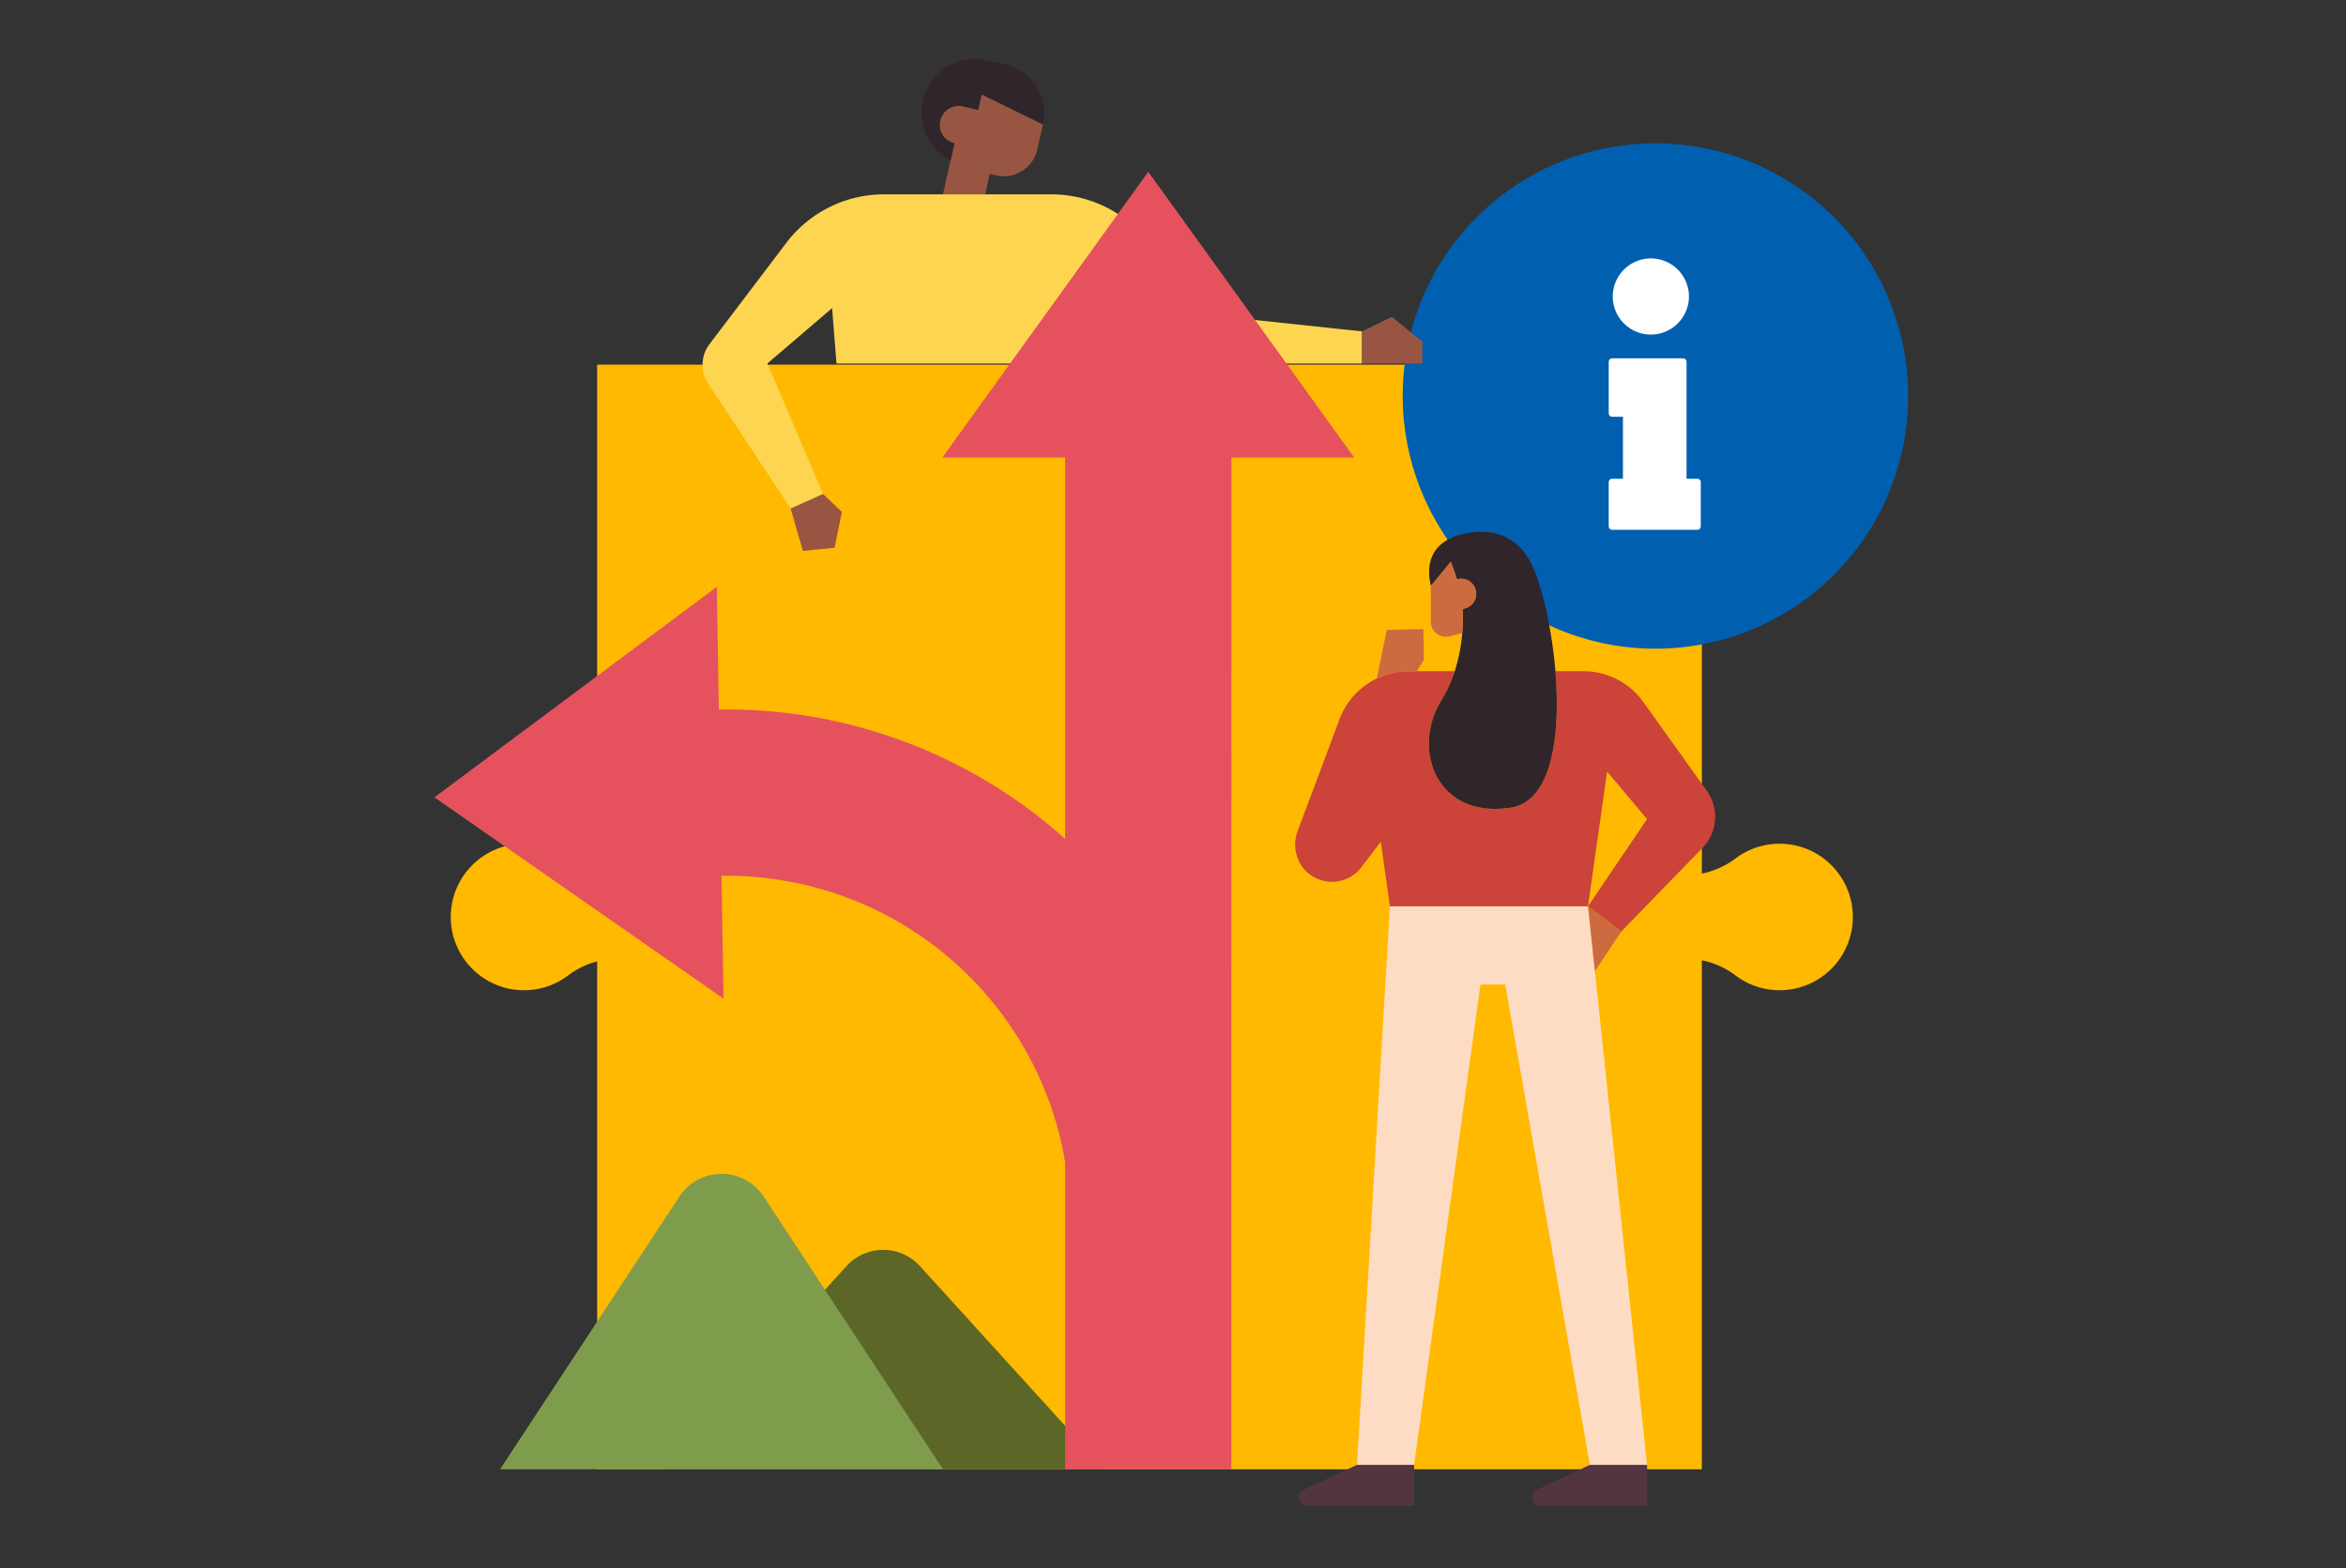
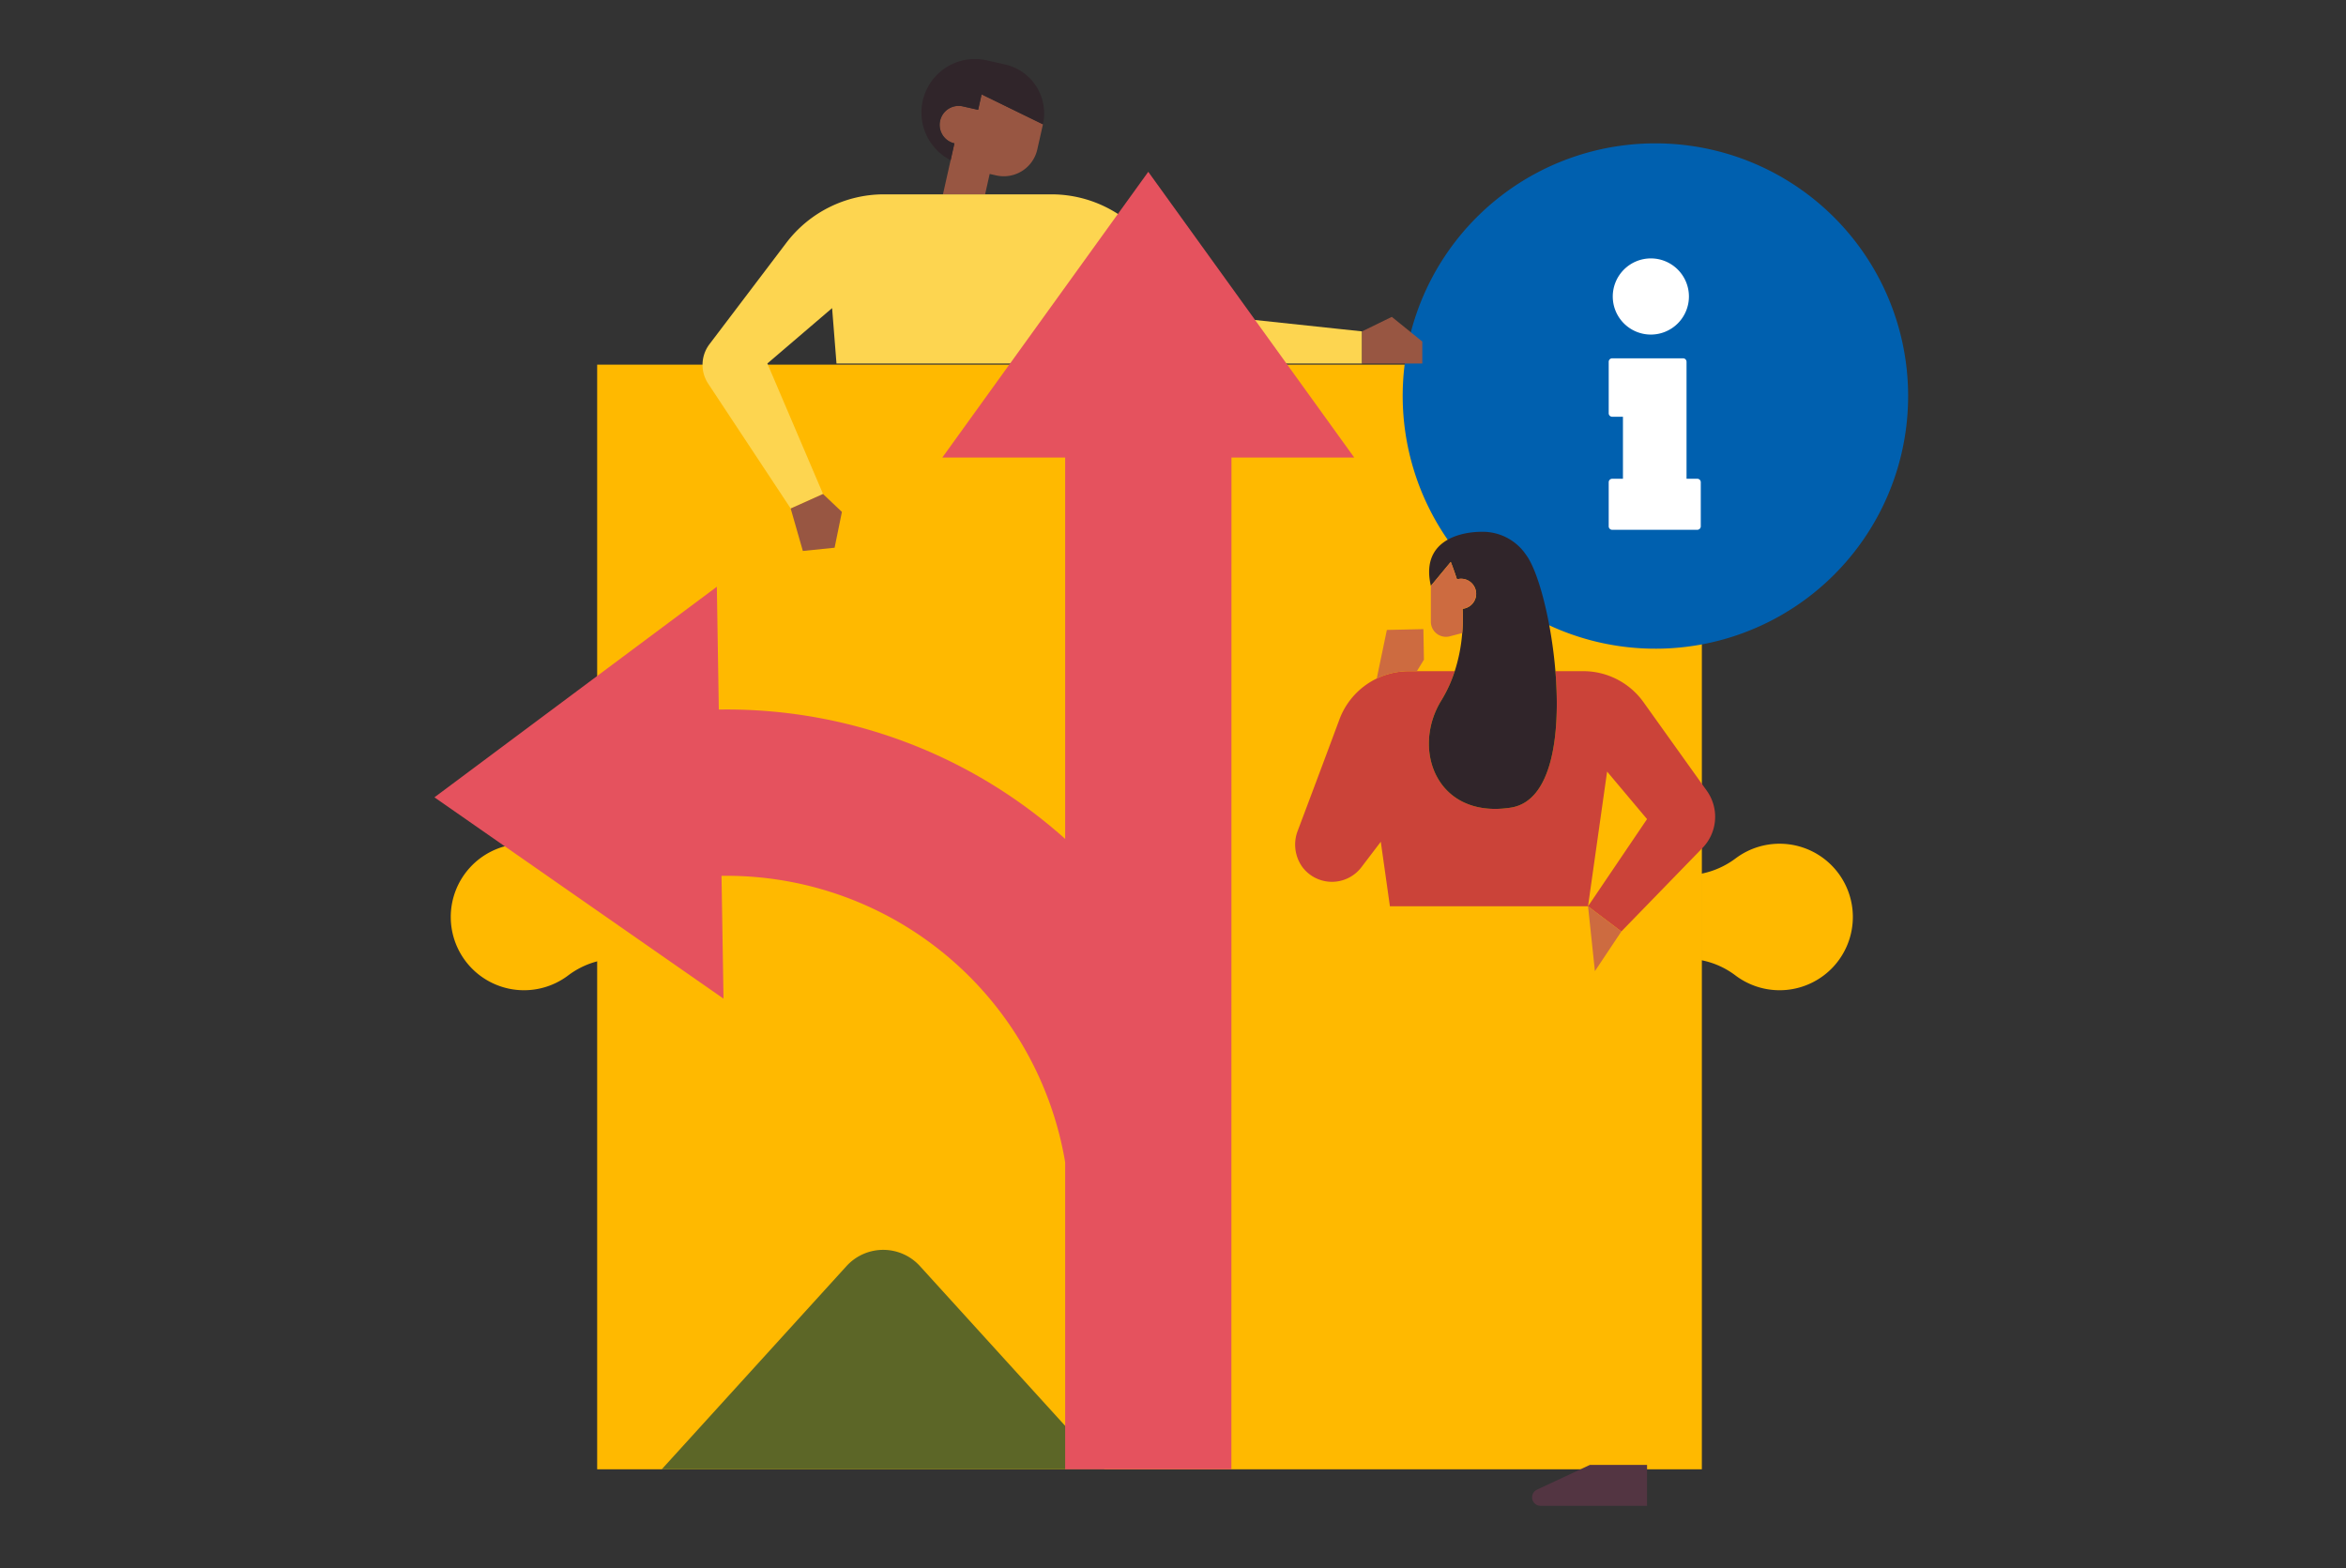
<svg xmlns="http://www.w3.org/2000/svg" width="540" height="361" viewBox="0 0 540 361">
  <rect x="0" y="0" width="540" height="361" fill="#333333" stroke="none" />
  <defs>
    <clipPath id="clip-mod-_making_a_change">
      <rect width="540" height="361" />
    </clipPath>
  </defs>
  <g id="mod-_making_a_change" data-name="mod- making a change" clip-path="url(#clip-mod-_making_a_change)">
    <g id="Group_1936" data-name="Group 1936" transform="translate(28.1 -46.655)">
      <g id="Group_1918" data-name="Group 1918" transform="translate(75.678 130.595)">
        <g id="Group_1915" data-name="Group 1915" transform="translate(33.678)">
          <rect id="Rectangle_459" data-name="Rectangle 459" width="254.275" height="254.275" fill="#ffb900" />
        </g>
        <g id="Group_1916" data-name="Group 1916" transform="translate(0 110.281)">
          <path id="Path_1822" data-name="Path 1822" d="M108.2,136.53a19.445,19.445,0,0,1-7.825-3.48,16.863,16.863,0,1,0,.055,26.84,19.015,19.015,0,0,1,7.77-3.449Z" transform="translate(-73.351 -129.634)" fill="#ffb900" />
        </g>
        <g id="Group_1917" data-name="Group 1917" transform="translate(287.836 110.281)">
          <path id="Path_1823" data-name="Path 1823" d="M183.926,136.53a19.456,19.456,0,0,0,7.828-3.48,16.863,16.863,0,1,1-.055,26.84,19.01,19.01,0,0,0-7.773-3.449Z" transform="translate(-183.926 -129.634)" fill="#ffb900" />
        </g>
      </g>
      <g id="Group_1920" data-name="Group 1920" transform="translate(294.771 79.654)">
        <path id="Path_1824" data-name="Path 1824" d="M215.689,67.7a58.124,58.124,0,0,0-35.337,104.308c1.177.906,2.374,1.783,3.618,2.6A58.162,58.162,0,1,0,215.689,67.7Z" transform="translate(-157.518 -67.699)" fill="#0060af" />
        <g id="Group_1919" data-name="Group 1919" transform="translate(47.42 26.484)">
          <path id="Path_1825" data-name="Path 1825" d="M184.859,77.873a8.765,8.765,0,1,1-8.765,8.765A8.775,8.775,0,0,1,184.859,77.873Z" transform="translate(-175.16 -77.873)" fill="#fff" />
          <path id="Path_1826" data-name="Path 1826" d="M175.735,115.233a.8.8,0,0,1,.8-.8h2.478V100.158h-2.478a.8.8,0,0,1-.8-.8V87.507a.8.8,0,0,1,.8-.8h16.314a.8.8,0,0,1,.8.8v26.924h2.478a.8.8,0,0,1,.8.8V125.38a.8.8,0,0,1-.8.8H176.534a.8.8,0,0,1-.8-.8Z" transform="translate(-175.735 -63.71)" fill="#fff" />
        </g>
      </g>
      <g id="Group_1923" data-name="Group 1923" transform="translate(87.006 316.86)">
        <g id="Group_1921" data-name="Group 1921" transform="translate(37.216 17.496)">
          <path id="Path_1827" data-name="Path 1827" d="M92,216.058H193.947l-42.521-46.775a11.423,11.423,0,0,0-16.9,0Z" transform="translate(-92 -165.545)" fill="#5c6627" />
        </g>
        <g id="Group_1922" data-name="Group 1922">
-           <path id="Path_1828" data-name="Path 1828" d="M77.7,226.833H179.65L138.384,164.06a11.616,11.616,0,0,0-19.414,0Z" transform="translate(-77.703 -158.824)" fill="#7f9c4d" />
-         </g>
+           </g>
      </g>
      <g id="Group_1927" data-name="Group 1927" transform="translate(133.612 60.241)">
        <path id="Path_1829" data-name="Path 1829" d="M125.44,66.919l-3.551-.8a4.367,4.367,0,0,0-1.911,8.522l-.867,3.873-.247,1.1-1.515,6.76h9.7l1.052-4.691,1.515.341a7.909,7.909,0,0,0,9.447-5.987l1.3-5.779-14.119-6.893Z" transform="translate(-62.009 -55.229)" fill="#985642" />
        <g id="Group_1925" data-name="Group 1925" transform="translate(44.584 148.345)">
          <g id="Group_1924" data-name="Group 1924">
            <path id="Path_1830" data-name="Path 1830" d="M112.735,117.229h0Z" transform="translate(-112.735 -117.229)" fill="#fff" />
          </g>
        </g>
        <g id="Group_1926" data-name="Group 1926">
          <path id="Path_1831" data-name="Path 1831" d="M119.248,74.44a4.368,4.368,0,0,1,5.217-3.306l3.551.8.8-3.551,14.119,6.893a11.546,11.546,0,0,0-8.741-13.789l-4.209-.942a12.315,12.315,0,0,0-8.293,22.988l.867-3.873A4.365,4.365,0,0,1,119.248,74.44Z" transform="translate(-64.583 -60.241)" fill="#30252a" />
          <path id="Path_1832" data-name="Path 1832" d="M209.736,99.745l-10.61-15.356A28.232,28.232,0,0,0,175.9,72.207H137.376a28.243,28.243,0,0,0-22.5,11.18L97.2,106.7a7.867,7.867,0,0,0-.292,9.093L115.9,144.529l7.447-3.342-12.82-30.04,14.9-12.75,1.01,12.75h61.188l.633-7.981,8.213,5.23a17.582,17.582,0,0,0,9.441,2.751h41.5v-7.393Z" transform="translate(-95.607 -41.059)" fill="#fdd550" />
        </g>
        <path id="Path_1833" data-name="Path 1833" d="M103.4,102.048l2.8,9.771,7.308-.748,1.683-8.243-4.348-4.122Z" transform="translate(-83.112 1.421)" fill="#985642" />
        <path id="Path_1834" data-name="Path 1834" d="M160.775,83.042l-6.851,3.342v7.391h13.87V88.724Z" transform="translate(-2.122 -23.689)" fill="#985642" />
      </g>
      <g id="Group_1929" data-name="Group 1929" transform="translate(71.9 86.204)">
        <g id="Group_1928" data-name="Group 1928">
          <path id="Path_1835" data-name="Path 1835" d="M71.9,214.2l65-48.47L137.357,194c.646-.013,1.281-.018,1.932-.018a116.671,116.671,0,0,1,77.788,29.792V135.987H188.8l47.408-65.772,47.407,65.772H255.355l-.016,232.893H217.077V298.186a79.064,79.064,0,0,0-77.8-65.921c-.424,0-.867,0-1.3.008l.461,28.267Z" transform="translate(-71.9 -70.215)" fill="#e5525e" />
        </g>
      </g>
      <g id="Group_1934" data-name="Group 1934" transform="translate(270.028 169.068)">
        <g id="Group_1931" data-name="Group 1931">
-           <path id="Path_1836" data-name="Path 1836" d="M153.474,263.751H166.63L181.9,153.179h5.7l19.49,110.572h13.156L206.667,135.164h-45.6Z" transform="translate(-139.259 -48.96)" fill="#fedcc4" />
          <path id="Path_1837" data-name="Path 1837" d="M242.758,141.9l-14.57-20.387a17.057,17.057,0,0,0-13.88-7.143h-6.4c1.213,14.689-.76,29.941-10.282,31.412-17.074,2.634-22.928-13.414-15.983-24.672a31.164,31.164,0,0,0,3.092-6.739H174.182a17.075,17.075,0,0,0-16,11.136c-3.1,8.364-7.244,19.39-9.564,25.539a8.843,8.843,0,0,0,1.07,8.442,8.515,8.515,0,0,0,13.562.013l4.464-5.862,2.1,14.851h45.6l4.391-31.008L229,148.42l-13.583,20.072,1.866,1.413,5.8,4.384,18.68-19.224A10.3,10.3,0,0,0,242.758,141.9Z" transform="translate(-148.013 -82.288)" fill="#cb4339" />
          <path id="Path_1838" data-name="Path 1838" d="M188.958,134.134c-.961-11.651-3.925-22.949-6.721-26.734l-.005,0a12.031,12.031,0,0,0-10.129-5.355c-5.87,0-14.132,2.515-11.813,12.456l4.576-5.521c.489,1.213,1,2.707,1.434,4.011a3.482,3.482,0,0,1,4.417,3.327,3.469,3.469,0,0,1-2.845,3.41c-.091.016-.19.018-.284.029a42.751,42.751,0,0,1-.083,5.6,38.325,38.325,0,0,1-1.721,8.778,31.163,31.163,0,0,1-3.092,6.739c-6.945,11.258-1.091,27.306,15.983,24.672C188.2,164.074,190.171,148.823,188.958,134.134Z" transform="translate(-129.062 -102.048)" fill="#30252a" />
          <g id="Group_1930" data-name="Group 1930" transform="translate(18.769 6.935)">
            <path id="Path_1839" data-name="Path 1839" d="M157.553,110.846l-2.33,11.185a17.051,17.051,0,0,1,7.4-1.692h1.838l1.624-2.65-.125-7.036Z" transform="translate(-155.223 -95.188)" fill="#cd6b40" />
            <path id="Path_1840" data-name="Path 1840" d="M175.775,136.576l-1.867-1.412h0l1.577,14.927,6.089-9.129Z" transform="translate(-125.269 -55.895)" fill="#cd6b40" />
            <path id="Path_1841" data-name="Path 1841" d="M166.965,108.578a3.431,3.431,0,0,0-.945.146c-.43-1.3-.945-2.8-1.434-4.011l-4.576,5.521v8.241a3.476,3.476,0,0,0,4.259,3.387l2.957-.776a42.748,42.748,0,0,0,.083-5.6c.094-.01.193-.013.284-.029a3.471,3.471,0,0,0-.627-6.883Z" transform="translate(-147.551 -104.712)" fill="#cd6b40" />
          </g>
        </g>
        <g id="Group_1932" data-name="Group 1932" transform="translate(0.909 214.791)">
-           <path id="Path_1842" data-name="Path 1842" d="M161.666,184.562l-12.18,5.7a1.956,1.956,0,0,0-1.125,1.767h0a1.951,1.951,0,0,0,1.952,1.952h24.511v-9.421Z" transform="translate(-148.362 -184.562)" fill="#533542" />
-         </g>
+           </g>
        <g id="Group_1933" data-name="Group 1933" transform="translate(54.53 214.791)">
          <path id="Path_1843" data-name="Path 1843" d="M182.265,184.562l-12.18,5.7a1.951,1.951,0,0,0-1.125,1.767h0a1.95,1.95,0,0,0,1.952,1.952h24.508v-9.421Z" transform="translate(-168.961 -184.562)" fill="#533542" />
        </g>
      </g>
    </g>
  </g>
</svg>